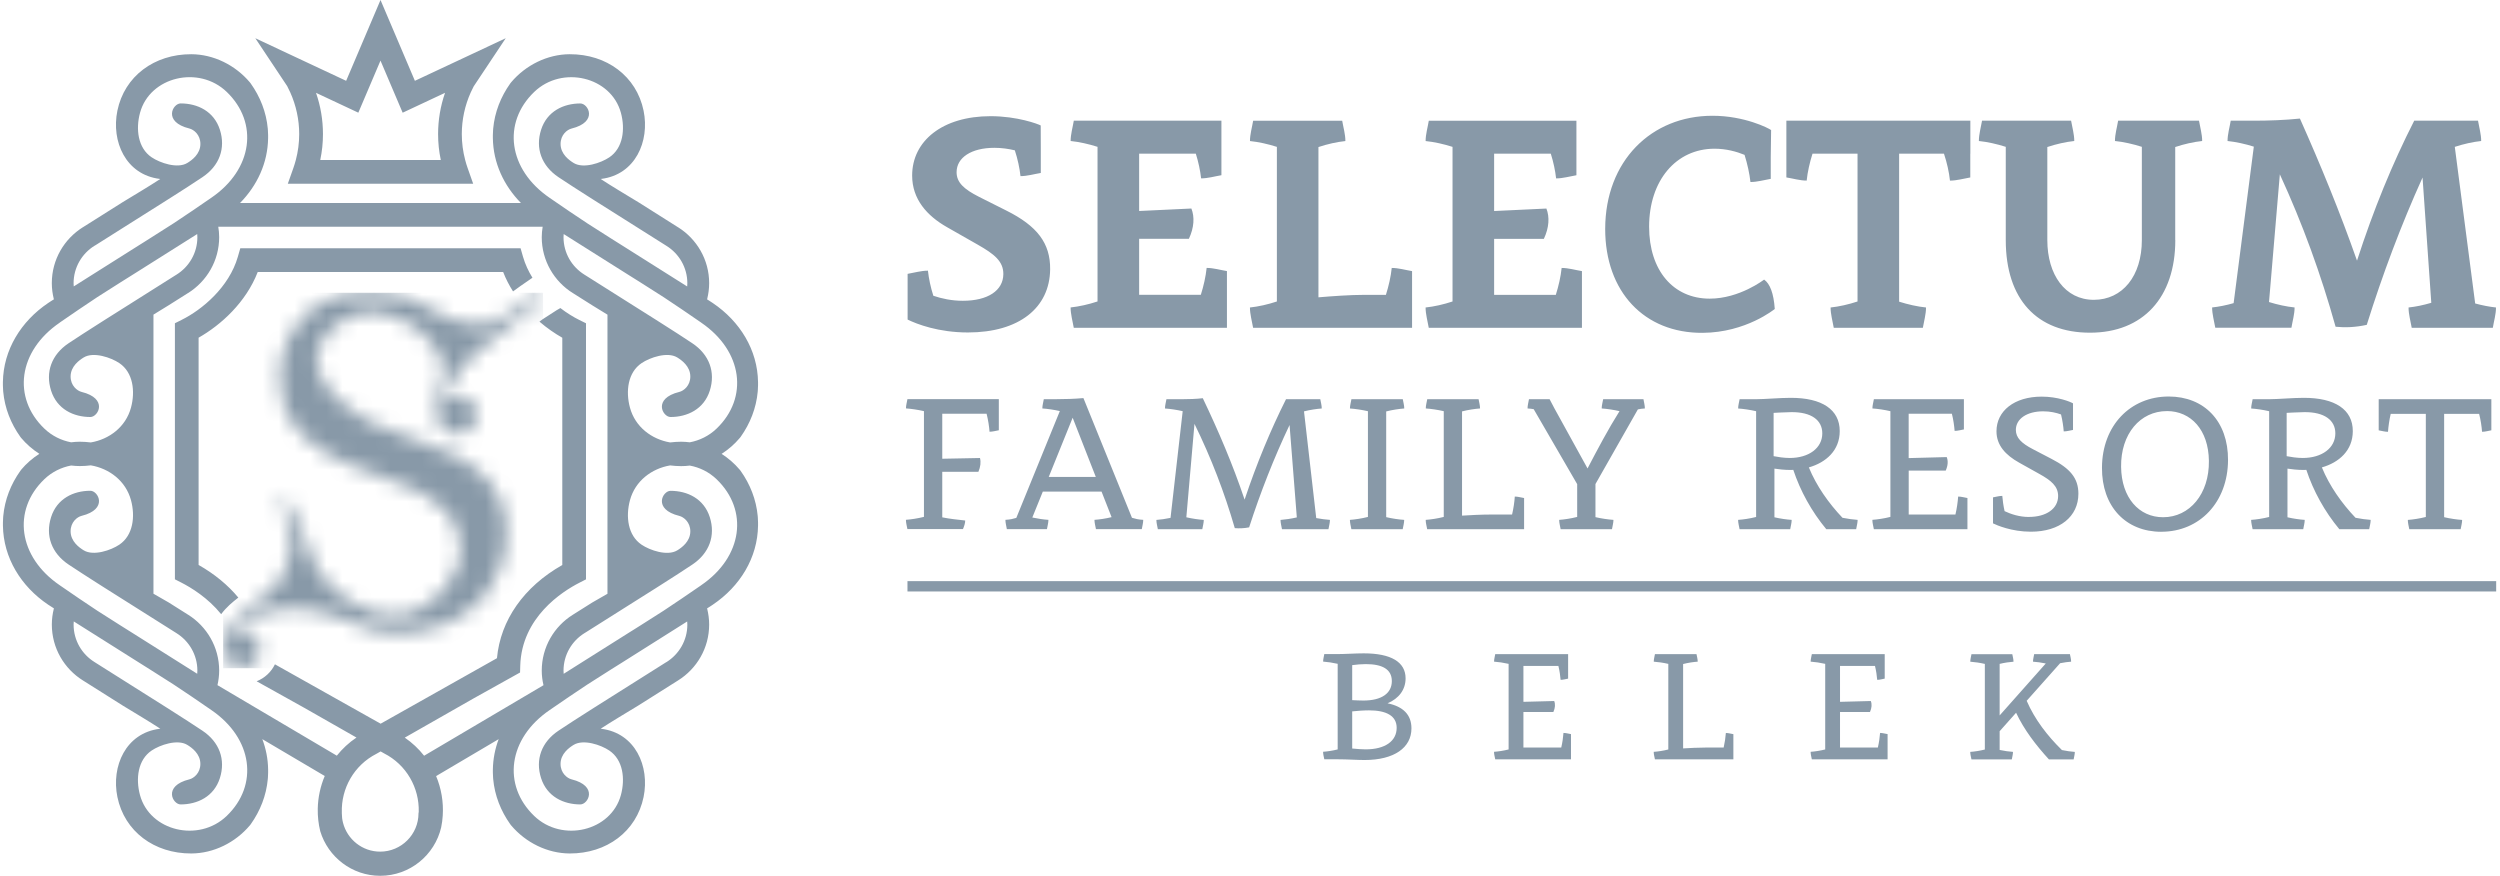
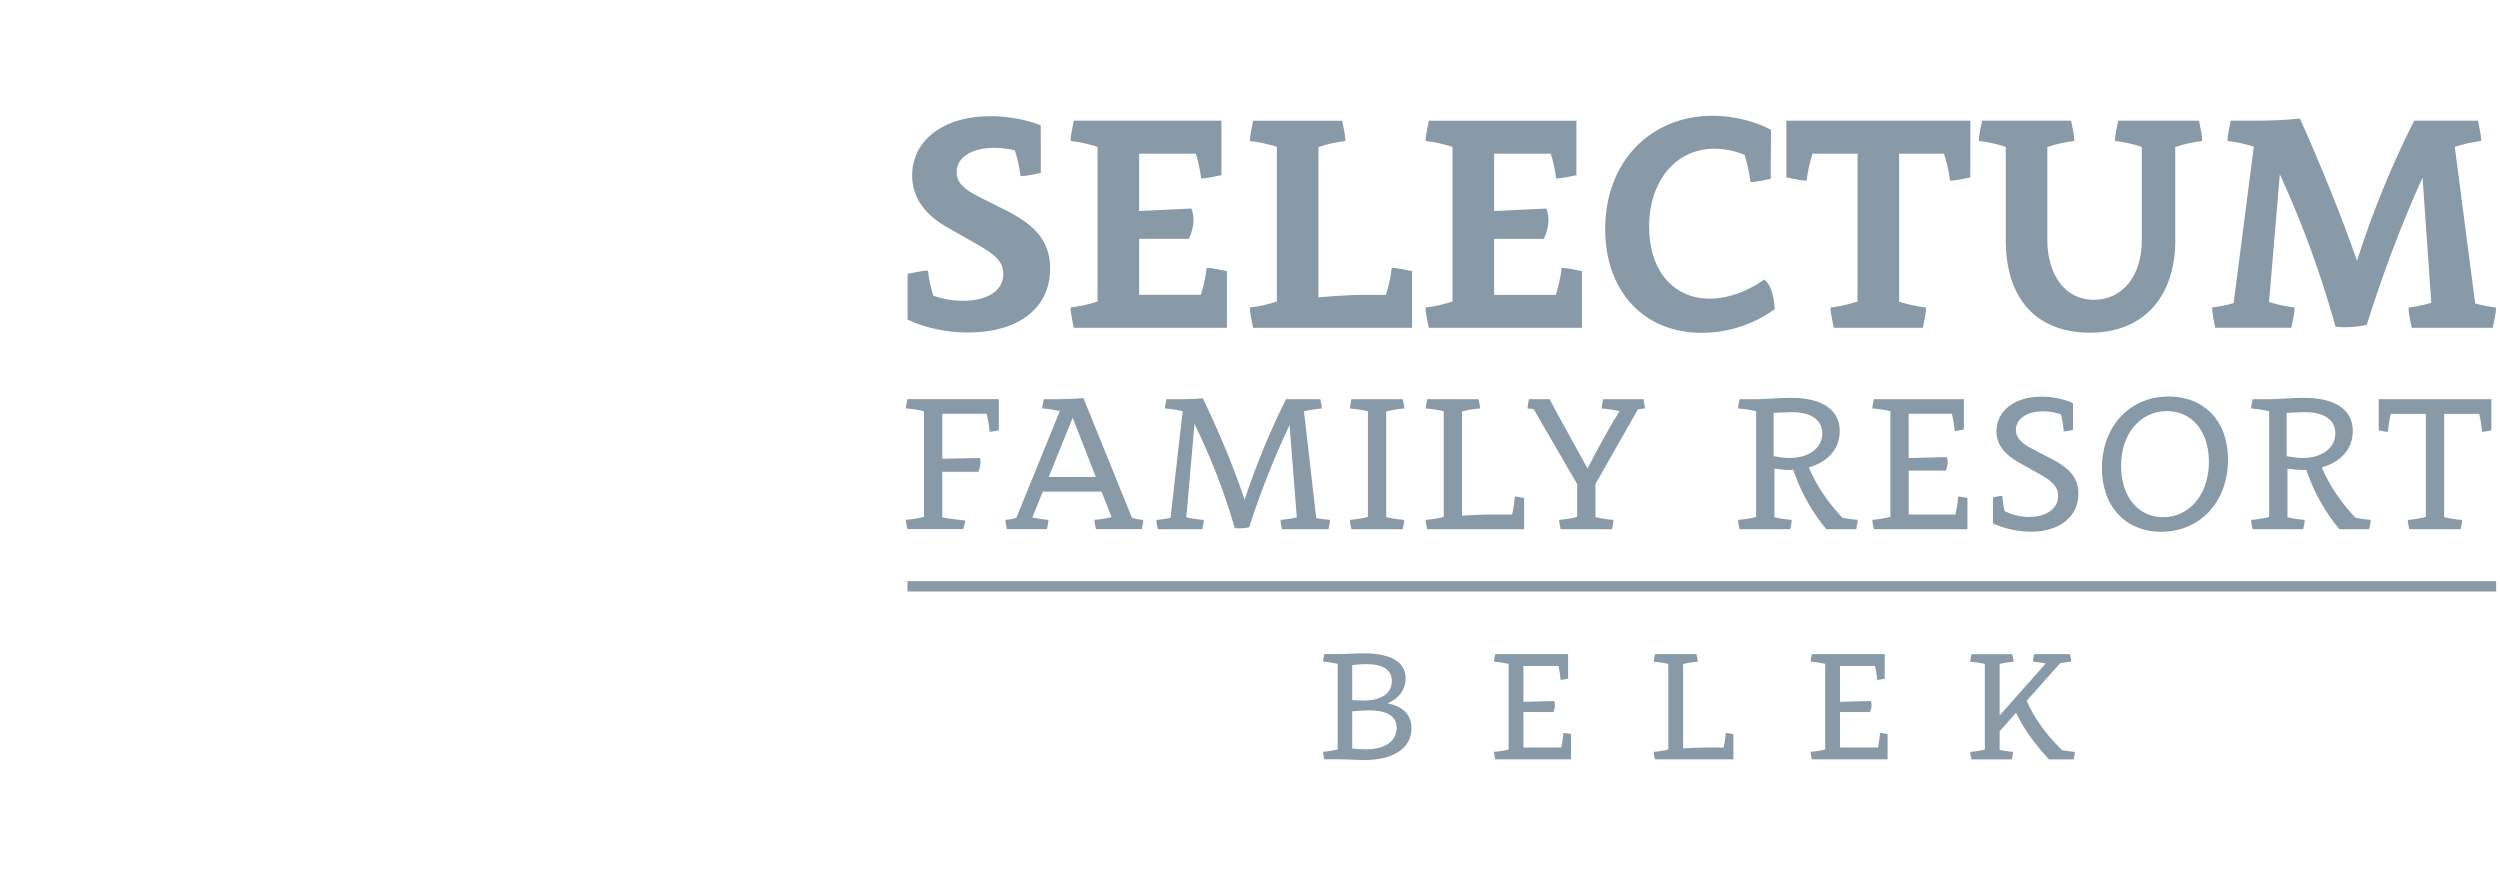
<svg xmlns="http://www.w3.org/2000/svg" width="157" height="55" viewBox="0 0 157 55" fill="none">
  <mask id="mask0_7867_2676" style="mask-type:luminance" maskUnits="userSpaceOnUse" x="14" y="18" width="21" height="24">
-     <path d="M19.685 19.354C19.443 19.53 18.662 20.138 18.118 21.241C17.757 21.971 17.577 22.781 17.577 23.669C17.577 24.917 17.859 25.91 18.423 26.65C18.987 27.391 19.69 27.999 20.532 28.474C21.371 28.95 22.279 29.348 23.253 29.665C24.226 29.982 25.132 30.331 25.973 30.711C26.045 30.745 26.11 30.782 26.18 30.815C26.341 30.898 26.501 30.98 26.658 31.069C26.706 31.095 26.755 31.124 26.801 31.152C27.007 31.269 27.728 31.76 28.08 32.139C28.604 32.703 28.918 33.678 28.926 34.454C28.95 36.399 27.087 38.432 25.064 38.632C23.069 38.829 20.627 37.213 19.819 35.561C19.265 34.427 18.759 32.351 18.001 31.469C17.956 31.422 17.894 31.392 17.826 31.392C17.692 31.392 17.584 31.501 17.584 31.634C17.584 31.676 17.597 31.715 17.617 31.75C17.617 31.75 17.617 31.75 17.615 31.75C17.837 32.109 18.281 32.935 18.291 34.052C18.295 34.364 18.291 35.292 17.744 36.218C17.712 36.273 17.687 36.312 17.67 36.339C17.428 36.719 16.951 37.125 15.998 37.938C15.318 38.517 14.864 38.761 14.459 39.383C14.2 39.781 14.023 40.2 14.016 40.694C14.013 40.986 14.101 41.24 14.247 41.442C14.449 41.755 14.799 41.964 15.2 41.964C15.756 41.964 16.215 41.565 16.315 41.039C16.33 40.983 16.343 40.922 16.352 40.862C16.383 40.639 16.3 40.408 16.161 40.228C15.959 39.907 15.607 39.692 15.201 39.692C15.078 39.692 14.959 39.717 14.848 39.754C15.18 39.165 16.105 38.206 18.443 38.206C18.443 38.206 20.031 38.136 22.448 39.21C22.498 39.231 22.748 39.345 23.106 39.462C23.207 39.495 23.317 39.529 23.439 39.56C23.693 39.627 24.408 39.767 25.347 39.767C26.21 39.767 27.434 39.423 28.334 39.029C28.351 39.021 28.362 39.018 28.37 39.013C29.449 38.47 30.34 37.716 30.919 36.637C31.238 36.041 31.442 35.574 31.5 35.397C31.529 35.312 31.714 34.751 31.779 34.118C31.819 33.731 32 31.967 30.89 30.454C30.197 29.511 29.242 28.992 28.781 28.742C28.609 28.646 28.462 28.575 28.272 28.486C27.785 28.258 27.257 28.062 26.06 27.615C24.389 26.991 23.553 26.678 23.339 26.568C23.015 26.4 19.612 24.587 19.909 22.297C20.067 21.07 21.226 20.192 22.121 19.843C24.034 19.096 26.01 20.28 26.997 21.388C27.232 21.652 27.865 22.538 27.865 23.276C27.865 23.28 27.861 23.285 27.861 23.288C27.861 23.779 27.409 24.401 27.409 25.698C27.409 26.92 28.078 27.243 28.726 27.243C29.374 27.243 29.943 26.713 29.943 26.059C29.943 25.405 29.399 24.875 28.726 24.875C28.399 24.875 28.104 25.001 27.885 25.204C27.885 25.194 27.885 25.184 27.885 25.174C27.885 24.608 28.643 23.271 29.945 22.105C30.38 21.714 33.615 19.115 33.989 18.876V18.873C34.053 18.829 34.098 18.758 34.098 18.674C34.098 18.541 33.989 18.432 33.856 18.432C33.801 18.432 33.752 18.454 33.711 18.485H33.709C32.876 19.058 31.576 20.158 30.612 20.32C30.18 20.393 29.716 20.355 29.272 20.305C28.487 20.218 27.798 19.864 27.132 19.459C26.837 19.278 26.519 19.131 26.207 18.98C25.835 18.798 25.14 18.492 23.907 18.41C23.793 18.4 23.683 18.39 23.575 18.39C23.421 18.387 23.258 18.384 23.082 18.384C22.117 18.384 20.857 18.492 19.682 19.352" fill="white" />
-   </mask>
+     </mask>
  <g mask="url(#mask0_7867_2676)">
-     <path d="M34.102 18.386H14.013V41.964H34.102V18.386Z" fill="#8899A8" />
-   </g>
-   <path d="M22.502 7.078L23.895 3.806L25.287 7.078L27.949 5.829C27.66 6.659 27.512 7.537 27.512 8.42C27.512 8.969 27.569 9.515 27.682 10.047H20.112C20.225 9.513 20.282 8.969 20.282 8.42C20.282 7.537 20.134 6.659 19.845 5.829L22.507 7.078H22.502ZM18.042 5.422C18.109 5.547 18.171 5.676 18.229 5.804C18.596 6.622 18.79 7.517 18.79 8.42C18.79 8.973 18.718 9.518 18.578 10.047C18.534 10.214 18.483 10.381 18.426 10.545L18.075 11.538H29.715L29.365 10.545C29.306 10.381 29.256 10.216 29.213 10.047C29.073 9.517 29.001 8.971 29.001 8.42C29.001 7.517 29.195 6.622 29.562 5.804C29.62 5.674 29.682 5.547 29.749 5.422L31.268 3.14L31.76 2.4L31.309 2.611L29.759 3.339L26.055 5.075L24.706 1.903L23.896 0L23.087 1.903L21.738 5.075L18.034 3.339L16.483 2.611L16.034 2.4L16.526 3.14L18.045 5.422H18.042ZM2.781 30.097C3.269 29.63 3.858 29.348 4.467 29.234C4.647 29.256 4.828 29.269 5.008 29.269C5.245 29.269 5.477 29.253 5.704 29.224C6.863 29.423 7.896 30.196 8.225 31.408C8.505 32.439 8.36 33.623 7.495 34.204C6.971 34.558 5.876 34.933 5.262 34.563C4.981 34.394 4.434 34.004 4.434 33.364C4.434 32.788 4.846 32.464 5.122 32.396C6.811 31.979 6.17 30.82 5.676 30.82C4.619 30.82 3.579 31.309 3.209 32.474C2.84 33.633 3.234 34.736 4.307 35.453C4.9 35.848 5.502 36.234 6.105 36.618C6.262 36.718 6.417 36.816 6.574 36.916L8.497 38.13L9.383 38.689L11.004 39.712L11.081 39.761C11.869 40.25 12.395 41.12 12.395 42.115C12.395 42.183 12.39 42.248 12.385 42.313L8.252 39.708L8.014 39.559L7.602 39.3L6.111 38.352C5.279 37.81 4.656 37.37 3.748 36.751C1.134 34.967 0.763 32.037 2.778 30.101M3.748 20.26C4.656 19.641 5.28 19.204 6.111 18.659L7.602 17.711L8.014 17.453L8.252 17.304L12.385 14.698C12.39 14.763 12.395 14.828 12.395 14.897C12.395 15.892 11.869 16.761 11.081 17.25L11.004 17.297L9.383 18.32L8.497 18.88L6.574 20.093C6.417 20.192 6.262 20.292 6.105 20.392C5.502 20.776 4.901 21.16 4.307 21.556C3.234 22.273 2.84 23.375 3.209 24.534C3.581 25.699 4.619 26.188 5.676 26.188C6.17 26.188 6.811 25.029 5.122 24.612C4.846 24.544 4.434 24.218 4.434 23.645C4.434 23.005 4.98 22.616 5.262 22.445C5.874 22.075 6.971 22.452 7.495 22.804C8.36 23.387 8.504 24.57 8.225 25.602C7.896 26.814 6.863 27.587 5.704 27.785C5.477 27.759 5.247 27.74 5.008 27.74C4.826 27.74 4.646 27.754 4.467 27.777C3.858 27.662 3.269 27.381 2.781 26.912C0.766 24.976 1.137 22.046 3.751 20.262M5.938 15.434L6.015 15.388L7.636 14.364L8.522 13.805L10.445 12.591C10.602 12.493 10.757 12.393 10.914 12.293C11.517 11.909 12.119 11.525 12.712 11.127C13.785 10.411 14.179 9.308 13.81 8.15C13.438 6.984 12.4 6.495 11.343 6.495C10.849 6.495 10.208 7.654 11.897 8.071C12.173 8.139 12.585 8.465 12.585 9.039C12.585 9.68 12.039 10.069 11.757 10.238C11.143 10.608 10.048 10.233 9.523 9.879C8.659 9.296 8.515 8.113 8.794 7.083C9.408 4.816 12.482 4.083 14.238 5.771C16.252 7.707 15.882 10.637 13.268 12.421C12.36 13.042 11.735 13.478 10.904 14.022L9.413 14.97L9.001 15.231L8.764 15.379L4.631 17.987C4.626 17.92 4.621 17.855 4.621 17.788C4.621 16.793 5.147 15.923 5.935 15.433M34.079 14.241C34.044 14.454 34.022 14.671 34.022 14.895C34.022 16.377 34.803 17.674 35.975 18.406H35.978L37.19 19.172L38.149 19.761V37.289L37.19 37.84L35.978 38.604H35.975V38.606C34.803 39.337 34.022 40.634 34.022 42.116C34.022 42.432 34.062 42.737 34.131 43.031L26.634 47.46C26.295 47.029 25.889 46.644 25.42 46.323L29.77 43.844L32.66 42.233L32.672 41.809C32.758 38.771 35.304 37.147 36.396 36.591L36.801 36.384V20.302L36.386 20.097C36.01 19.911 35.598 19.658 35.191 19.346L34.964 19.477L34.076 20.05C34.037 20.077 33.967 20.128 33.877 20.198C34.348 20.602 34.838 20.941 35.312 21.21V35.483C32.899 36.848 31.43 38.946 31.209 41.335L23.904 45.448L17.266 41.719C17.03 42.208 16.618 42.587 16.117 42.784L19.124 44.46L22.386 46.318C21.91 46.637 21.496 47.024 21.152 47.456L13.657 43.028C13.723 42.734 13.764 42.428 13.764 42.113C13.764 40.631 12.982 39.334 11.81 38.602L11.807 38.601L10.595 37.836L9.637 37.285V19.758L10.595 19.169L11.807 18.404H11.81C12.982 17.671 13.764 16.374 13.764 14.892C13.764 14.668 13.742 14.449 13.707 14.237H34.077L34.079 14.241ZM33.55 5.772C35.306 4.085 38.377 4.818 38.993 7.084C39.274 8.114 39.129 9.3 38.265 9.881C37.741 10.234 36.645 10.61 36.032 10.239C35.752 10.069 35.204 9.682 35.204 9.041C35.204 8.467 35.616 8.141 35.893 8.073C37.583 7.655 36.942 6.497 36.448 6.497C35.391 6.497 34.351 6.986 33.98 8.151C33.611 9.31 34.005 10.413 35.077 11.129C35.671 11.525 36.272 11.91 36.875 12.294C37.032 12.395 37.187 12.493 37.344 12.593L39.267 13.807L40.153 14.366L41.774 15.389L41.851 15.438C42.639 15.925 43.165 16.795 43.165 17.791C43.165 17.858 43.16 17.923 43.155 17.99L39.022 15.383L38.785 15.234L38.372 14.974L36.882 14.025C36.049 13.483 35.426 13.046 34.518 12.425C31.904 10.64 31.533 7.71 33.548 5.774M44.036 20.262C46.65 22.046 47.021 24.976 45.006 26.912C44.519 27.381 43.929 27.662 43.32 27.777C43.14 27.754 42.959 27.742 42.779 27.74C42.542 27.74 42.31 27.759 42.083 27.785C40.925 27.587 39.891 26.814 39.562 25.602C39.282 24.57 39.427 23.387 40.292 22.804C40.816 22.45 41.911 22.075 42.526 22.445C42.806 22.616 43.352 23.005 43.352 23.645C43.352 24.22 42.94 24.545 42.662 24.612C40.973 25.029 41.614 26.188 42.108 26.188C43.165 26.188 44.205 25.699 44.575 24.534C44.944 23.375 44.55 22.272 43.477 21.556C42.883 21.16 42.282 20.774 41.679 20.392C41.522 20.292 41.367 20.194 41.21 20.093L39.287 18.88L38.401 18.32L36.78 17.297L36.703 17.249C35.915 16.761 35.389 15.892 35.389 14.897C35.389 14.828 35.394 14.763 35.399 14.698L39.532 17.304L39.77 17.453L40.182 17.711L41.672 18.659C42.505 19.202 43.128 19.641 44.036 20.26M44.036 36.753C43.128 37.372 42.504 37.81 41.672 38.354L40.182 39.302L39.77 39.561L39.532 39.709L35.399 42.315C35.394 42.25 35.389 42.185 35.389 42.116C35.389 41.121 35.915 40.252 36.703 39.763L36.78 39.716L38.401 38.693L39.287 38.133L41.21 36.92C41.367 36.82 41.522 36.721 41.679 36.621C42.282 36.237 42.883 35.853 43.477 35.456C44.55 34.738 44.944 33.636 44.575 32.478C44.203 31.313 43.165 30.824 42.108 30.824C41.614 30.824 40.973 31.982 42.662 32.399C42.938 32.468 43.352 32.792 43.352 33.368C43.352 34.009 42.804 34.398 42.526 34.566C41.911 34.937 40.816 34.561 40.292 34.207C39.427 33.626 39.284 32.441 39.562 31.411C39.891 30.199 40.925 29.426 42.083 29.228C42.31 29.256 42.541 29.273 42.779 29.273C42.961 29.273 43.142 29.261 43.32 29.238C43.929 29.351 44.519 29.633 45.006 30.101C47.021 32.039 46.65 34.967 44.036 36.751M41.849 41.579L41.773 41.626L40.152 42.649L39.265 43.208L37.342 44.422C37.185 44.522 37.03 44.62 36.873 44.721C36.271 45.104 35.668 45.49 35.075 45.886C34.002 46.602 33.608 47.705 33.979 48.864C34.351 50.029 35.389 50.518 36.446 50.518C36.94 50.518 37.581 49.359 35.892 48.942C35.616 48.874 35.202 48.548 35.202 47.974C35.202 47.333 35.75 46.944 36.03 46.775C36.645 46.405 37.74 46.78 38.264 47.134C39.129 47.717 39.272 48.9 38.992 49.932C38.376 52.197 35.304 52.93 33.548 51.242C31.533 49.306 31.904 46.376 34.518 44.592C35.426 43.973 36.049 43.535 36.882 42.991L38.372 42.043L38.785 41.784L39.022 41.636L43.155 39.028C43.16 39.095 43.165 39.16 43.165 39.227C43.165 40.222 42.639 41.091 41.851 41.582M26.282 51.075C26.282 52.403 25.202 53.483 23.874 53.483C22.751 53.483 21.806 52.71 21.541 51.668C21.492 51.478 21.467 51.279 21.467 51.075C21.467 51.059 21.467 51.042 21.467 51.025C21.419 49.521 22.227 48.056 23.649 47.334L23.904 47.189L24.115 47.309C25.532 48.027 26.338 49.486 26.297 50.985C26.287 51.012 26.282 51.04 26.282 51.075ZM14.236 51.242C12.48 52.93 9.407 52.197 8.792 49.932C8.512 48.9 8.657 47.717 9.522 47.134C10.046 46.78 11.141 46.405 11.755 46.775C12.036 46.944 12.583 47.333 12.583 47.974C12.583 48.548 12.171 48.874 11.896 48.942C10.206 49.359 10.847 50.518 11.341 50.518C12.398 50.518 13.438 50.029 13.809 48.864C14.178 47.705 13.784 46.602 12.71 45.886C12.116 45.49 11.515 45.104 10.912 44.721C10.755 44.622 10.6 44.522 10.443 44.422L8.52 43.208L7.634 42.649L6.013 41.626L5.936 41.577C5.148 41.09 4.622 40.22 4.622 39.224C4.622 39.157 4.627 39.092 4.632 39.025L8.766 41.632L9.003 41.781L9.415 42.04L10.906 42.988C11.739 43.53 12.361 43.969 13.269 44.589C15.884 46.373 16.254 49.303 14.239 51.239M1.334 29.498C1.314 29.521 1.297 29.547 1.277 29.57C0.681 30.408 0.299 31.373 0.204 32.411C0.2 32.451 0.197 32.489 0.196 32.53C0.189 32.625 0.185 32.718 0.184 32.815C0.184 32.879 0.184 32.944 0.184 33.007C0.212 35.032 1.319 36.825 3.023 37.973L3.18 38.073L3.387 38.207C3.386 38.215 3.382 38.224 3.379 38.232C3.3 38.549 3.255 38.88 3.255 39.222C3.255 40.704 4.037 42.003 5.208 42.732L5.212 42.734L6.424 43.498L7.694 44.3C8.512 44.799 9.383 45.315 10.066 45.762C10.051 45.764 10.038 45.767 10.024 45.769C7.901 46.034 6.976 48.121 7.373 50.052C7.818 52.216 9.687 53.606 12.014 53.598C13.415 53.593 14.778 52.915 15.688 51.837C15.708 51.813 15.725 51.788 15.745 51.765C16.341 50.927 16.723 49.962 16.818 48.924C16.822 48.884 16.825 48.844 16.827 48.804C16.833 48.71 16.837 48.615 16.838 48.52C16.84 48.456 16.84 48.391 16.838 48.328C16.83 47.662 16.701 47.021 16.474 46.418L20.394 48.733C20.119 49.383 19.968 50.084 19.955 50.795C19.947 51.262 19.997 51.735 20.112 52.202C20.601 53.818 22.103 55 23.876 55C25.739 55 27.302 53.698 27.706 51.957C27.756 51.713 27.789 51.468 27.804 51.222C27.859 50.368 27.714 49.516 27.388 48.738L31.316 46.418C31.091 47.019 30.962 47.662 30.952 48.328C30.952 48.391 30.952 48.456 30.952 48.52C30.954 48.615 30.957 48.71 30.964 48.804C30.966 48.844 30.969 48.884 30.972 48.924C31.067 49.962 31.45 50.927 32.046 51.765C32.066 51.788 32.082 51.813 32.102 51.837C33.014 52.915 34.376 53.593 35.777 53.598C38.103 53.605 39.971 52.216 40.417 50.052C40.815 48.121 39.89 46.034 37.766 45.769C37.753 45.767 37.74 45.764 37.725 45.762C38.407 45.315 39.279 44.799 40.097 44.3L41.367 43.498L42.579 42.734H42.582V42.732C43.754 42.001 44.535 40.704 44.535 39.222C44.535 38.88 44.489 38.549 44.412 38.232C44.41 38.224 44.407 38.215 44.404 38.207L44.611 38.077L44.767 37.973C46.47 36.825 47.578 35.032 47.605 33.007C47.605 32.944 47.605 32.879 47.605 32.815C47.603 32.72 47.6 32.625 47.593 32.53C47.59 32.489 47.589 32.451 47.585 32.411C47.49 31.373 47.108 30.408 46.512 29.57C46.493 29.547 46.475 29.521 46.455 29.498C46.128 29.111 45.741 28.775 45.317 28.503C45.742 28.231 46.128 27.897 46.455 27.508C46.475 27.485 46.492 27.46 46.512 27.437C47.108 26.6 47.49 25.634 47.585 24.597C47.589 24.557 47.592 24.517 47.593 24.477C47.6 24.382 47.603 24.287 47.605 24.191C47.605 24.128 47.605 24.063 47.605 24C47.577 21.975 46.47 20.182 44.767 19.033L44.611 18.931L44.404 18.798C44.405 18.79 44.408 18.781 44.412 18.773C44.49 18.456 44.535 18.125 44.535 17.783C44.535 16.301 43.754 15.004 42.582 14.271H42.579L41.367 13.505L40.097 12.703C39.279 12.206 38.407 11.69 37.725 11.241C37.74 11.239 37.753 11.236 37.766 11.234C39.89 10.969 40.815 8.882 40.417 6.951C39.973 4.788 38.103 3.397 35.777 3.405C34.376 3.41 33.014 4.088 32.102 5.166C32.082 5.19 32.066 5.215 32.046 5.238C31.45 6.075 31.067 7.039 30.972 8.078C30.969 8.118 30.966 8.158 30.964 8.198C30.957 8.293 30.954 8.388 30.952 8.483C30.951 8.547 30.951 8.612 30.952 8.675C30.974 10.233 31.637 11.652 32.715 12.748H15.074C16.152 11.652 16.815 10.234 16.837 8.675C16.837 8.612 16.837 8.547 16.837 8.483C16.835 8.388 16.832 8.293 16.825 8.198C16.822 8.158 16.82 8.118 16.817 8.078C16.722 7.039 16.339 6.075 15.743 5.238C15.725 5.215 15.707 5.19 15.687 5.166C14.775 4.088 13.413 3.41 12.012 3.405C9.685 3.399 7.816 4.789 7.372 6.951C6.975 8.882 7.899 10.969 10.023 11.234C10.038 11.234 10.049 11.239 10.064 11.241C9.382 11.688 8.51 12.204 7.692 12.703L6.422 13.505L5.21 14.269H5.207C4.035 15.002 3.254 16.297 3.254 17.781C3.254 18.123 3.299 18.454 3.377 18.771C3.379 18.78 3.382 18.788 3.386 18.796L3.179 18.927L3.022 19.03C1.319 20.178 0.211 21.971 0.182 23.996C0.182 24.06 0.182 24.125 0.182 24.188C0.184 24.283 0.187 24.378 0.194 24.474C0.197 24.514 0.199 24.554 0.202 24.594C0.297 25.632 0.68 26.597 1.276 27.433C1.294 27.457 1.312 27.482 1.332 27.505C1.659 27.894 2.047 28.228 2.471 28.5C2.045 28.77 1.659 29.106 1.332 29.495M11.4 20.093L10.984 20.299V36.381L11.39 36.588C11.997 36.898 13.056 37.539 13.889 38.571C14.226 38.117 14.588 37.828 14.967 37.528C14.313 36.74 13.473 36.047 12.472 35.479V21.207C13.884 20.405 15.45 18.983 16.186 17.08H31.598C31.765 17.513 31.977 17.92 32.219 18.3C32.364 18.19 32.516 18.078 32.677 17.968L33.438 17.442C33.188 17.037 32.982 16.598 32.847 16.131L32.692 15.591H15.091L14.935 16.131C14.386 18.037 12.687 19.457 11.398 20.092" fill="#8899A8" />
+     </g>
  <path d="M139.888 8.855C140.418 8.911 140.996 9.038 141.54 9.209L140.272 19.037C139.814 19.169 139.344 19.264 138.921 19.308C138.921 19.734 139.048 20.157 139.12 20.583H143.901C143.97 20.157 144.1 19.734 144.1 19.308C143.583 19.255 143.023 19.132 142.494 18.968L143.174 10.947C144.604 14.053 145.763 17.246 146.675 20.52C147.284 20.581 147.929 20.555 148.633 20.4C149.625 17.228 150.785 14.141 152.136 11.149L152.685 19.016C152.201 19.16 151.703 19.264 151.257 19.31C151.257 19.736 151.384 20.16 151.456 20.585H156.549C156.619 20.16 156.748 19.736 156.748 19.31C156.329 19.266 155.88 19.176 155.441 19.058L154.161 9.223C154.714 9.041 155.302 8.911 155.818 8.855C155.818 8.43 155.691 8.006 155.619 7.58H151.613C150.239 10.278 149.052 13.176 148.02 16.369C146.948 13.319 145.74 10.369 144.435 7.446C143.507 7.543 142.461 7.58 141.524 7.58H140.089C140.02 8.006 139.89 8.43 139.89 8.855H139.888ZM155.688 25.984C155.788 26.368 155.85 26.801 155.873 27.116C156.068 27.116 156.262 27.058 156.457 27.023V25.986V25.07H149.382V27.025C149.577 27.058 149.771 27.118 149.966 27.118C149.989 26.787 150.049 26.366 150.137 25.989H152.342V32.466C151.958 32.565 151.525 32.628 151.211 32.651C151.211 32.845 151.268 33.04 151.303 33.234H154.529C154.561 33.04 154.622 32.845 154.622 32.651C154.291 32.63 153.869 32.568 153.492 32.48V25.989H155.686L155.688 25.984ZM135.732 33.394C138.145 33.394 139.909 31.529 139.92 28.895C139.934 26.449 138.423 24.901 136.195 24.901C133.793 24.901 132.016 26.718 132.004 29.369C131.99 31.811 133.497 33.396 135.732 33.396V33.394ZM136.081 25.815C137.588 25.815 138.696 26.993 138.719 28.941C138.747 31.019 137.509 32.482 135.843 32.482C134.33 32.482 133.228 31.262 133.205 29.319C133.177 27.247 134.408 25.817 136.079 25.817L136.081 25.815ZM136.604 15.078V9.233C137.167 9.045 137.768 8.911 138.296 8.855C138.296 8.43 138.169 8.006 138.097 7.58H133.018C132.948 8.006 132.819 8.43 132.819 8.855C133.36 8.911 133.955 9.045 134.508 9.221V15.078C134.508 17.329 133.295 18.829 131.49 18.829C129.685 18.829 128.572 17.248 128.572 15.078V9.233C129.135 9.045 129.736 8.911 130.264 8.855C130.264 8.43 130.137 8.006 130.065 7.58H124.472C124.4 8.006 124.273 8.43 124.273 8.855C124.814 8.911 125.407 9.045 125.962 9.221V15.076C125.962 18.808 127.929 20.893 131.252 20.893C134.575 20.893 136.609 18.688 136.609 15.076L136.604 15.078ZM127.418 32.466C126.818 32.466 126.286 32.288 125.888 32.1C125.812 31.765 125.765 31.41 125.744 31.142C125.55 31.142 125.356 31.2 125.161 31.235V32.868C125.39 32.979 126.318 33.391 127.54 33.391C129.35 33.391 130.523 32.443 130.523 31.006C130.523 30.017 129.991 29.418 128.845 28.823L127.651 28.201C126.95 27.835 126.596 27.493 126.596 26.998C126.596 26.301 127.29 25.831 128.311 25.831C128.755 25.831 129.135 25.919 129.433 26.028C129.523 26.396 129.581 26.796 129.602 27.092C129.796 27.092 129.991 27.035 130.185 27V25.329C130.005 25.227 129.227 24.908 128.218 24.908C126.501 24.908 125.379 25.806 125.379 27.085C125.379 27.96 125.943 28.576 126.811 29.059L128.079 29.767C128.806 30.172 129.25 30.531 129.25 31.149C129.25 31.943 128.51 32.463 127.42 32.463L127.418 32.466ZM144.643 29.513L144.838 29.508C145.277 30.834 145.99 32.126 146.909 33.232H148.785C148.818 33.037 148.878 32.843 148.878 32.648C148.598 32.63 148.253 32.581 147.927 32.517C147.052 31.596 146.291 30.515 145.814 29.353C146.888 29.046 147.756 28.293 147.756 27.072C147.756 25.723 146.645 24.977 144.662 24.984C143.995 24.984 143.051 25.07 142.505 25.07H141.466C141.434 25.264 141.374 25.459 141.374 25.653C141.704 25.676 142.128 25.736 142.503 25.824V32.466C142.119 32.565 141.686 32.628 141.371 32.648C141.371 32.843 141.429 33.037 141.464 33.232H144.643C144.676 33.037 144.736 32.843 144.736 32.648C144.417 32.628 144.016 32.57 143.653 32.486V29.43C143.91 29.469 144.275 29.513 144.641 29.513H144.643ZM143.602 28.648V25.928C143.602 25.928 144.386 25.884 144.724 25.882C145.969 25.875 146.659 26.382 146.659 27.215C146.659 28.136 145.819 28.759 144.613 28.761C144.245 28.761 143.859 28.698 143.602 28.648ZM67.234 19.31C67.234 19.736 67.361 20.16 67.433 20.585H77.052V17.024C76.626 16.955 76.203 16.825 75.777 16.825C75.722 17.366 75.587 17.959 75.412 18.514H71.538V14.997H74.662C74.995 14.287 75.027 13.618 74.819 13.095L71.538 13.25V9.649H75.097C75.261 10.17 75.377 10.718 75.43 11.202C75.856 11.202 76.279 11.075 76.705 11.003V7.58H67.435C67.365 8.006 67.236 8.43 67.236 8.855C67.777 8.911 68.37 9.045 68.925 9.221V18.931C68.363 19.118 67.761 19.252 67.234 19.308V19.31ZM98.047 46.945H95.671V44.712H97.552C97.668 44.457 97.682 44.214 97.603 44.024L95.671 44.075V41.821H97.867C97.941 42.122 97.987 42.451 98.006 42.694C98.163 42.694 98.321 42.648 98.478 42.617V41.079H93.901C93.875 41.236 93.827 41.393 93.827 41.551C94.095 41.569 94.435 41.62 94.741 41.69V47.065C94.428 47.146 94.079 47.197 93.824 47.213C93.824 47.37 93.871 47.528 93.901 47.685H98.658V46.102C98.501 46.077 98.344 46.028 98.186 46.028C98.168 46.297 98.119 46.639 98.047 46.942V46.945ZM87.137 44.168C87.854 43.867 88.271 43.307 88.271 42.601C88.271 41.576 87.361 41.03 85.642 41.03C85.137 41.03 84.476 41.076 84.006 41.076H83.166C83.14 41.234 83.092 41.391 83.092 41.548C83.36 41.567 83.7 41.618 84.006 41.687V47.063C83.694 47.144 83.344 47.195 83.09 47.211C83.09 47.368 83.136 47.526 83.166 47.683H84.006C84.61 47.683 85.23 47.729 85.693 47.729C87.546 47.729 88.639 46.961 88.639 45.741C88.639 44.892 88.127 44.371 87.135 44.166L87.137 44.168ZM84.918 41.77C85.195 41.733 85.501 41.706 85.772 41.706C86.799 41.706 87.407 42.023 87.407 42.773C87.407 43.522 86.79 43.994 85.619 43.994C85.417 43.994 85.128 43.98 84.918 43.969V41.77ZM85.762 47.06C85.54 47.06 85.221 47.037 84.918 47.007V44.675C85.204 44.645 85.621 44.61 85.971 44.61C87.053 44.61 87.711 44.948 87.711 45.707C87.711 46.54 86.986 47.06 85.762 47.06ZM65.949 16.911C65.966 15.277 65.142 14.194 63.2 13.224L61.488 12.364C60.523 11.877 60.074 11.454 60.074 10.813C60.074 9.897 61.002 9.283 62.446 9.283C62.913 9.283 63.348 9.348 63.732 9.441C63.908 9.982 64.033 10.554 64.087 11.061C64.512 11.061 64.936 10.933 65.362 10.862V9.371L65.357 7.879C65.197 7.791 63.892 7.296 62.21 7.296C59.183 7.296 57.283 8.853 57.283 11.024C57.283 12.512 58.216 13.555 59.479 14.27L61.393 15.36C62.441 15.955 63.017 16.411 63.01 17.216C63.001 18.248 62.036 18.889 60.465 18.889C59.769 18.889 59.141 18.753 58.614 18.574C58.445 18.047 58.327 17.491 58.274 16.998C57.848 16.998 57.424 17.126 56.998 17.198V20.069C57.572 20.352 58.935 20.879 60.784 20.879C63.994 20.879 65.924 19.336 65.949 16.911ZM60.615 32.688C60.22 32.642 59.639 32.588 59.174 32.489V29.629H61.444C61.576 29.314 61.61 29.025 61.543 28.763L59.174 28.809V25.982H61.958C62.057 26.366 62.12 26.799 62.143 27.113C62.337 27.113 62.531 27.055 62.726 27.021V25.065H56.987C56.955 25.26 56.894 25.454 56.894 25.648C57.225 25.672 57.647 25.732 58.024 25.82V32.459C57.639 32.558 57.207 32.621 56.892 32.644C56.892 32.838 56.95 33.033 56.985 33.227H60.474C60.551 33.04 60.615 32.864 60.615 32.685V32.688ZM108.243 46.945H107.172C106.672 46.945 106.08 46.977 105.7 47V41.701C106.013 41.62 106.362 41.569 106.616 41.553C106.616 41.396 106.57 41.238 106.54 41.081H103.93C103.904 41.238 103.856 41.396 103.856 41.553C104.124 41.572 104.464 41.62 104.77 41.692V47.067C104.457 47.148 104.11 47.199 103.853 47.215C103.853 47.373 103.9 47.53 103.93 47.688H108.856V46.105C108.699 46.079 108.542 46.031 108.384 46.031C108.366 46.299 108.315 46.642 108.246 46.945H108.243ZM127.279 44.006L129.375 41.65C129.623 41.599 129.873 41.567 130.067 41.553C130.067 41.396 130.021 41.238 129.991 41.081H127.746C127.721 41.238 127.672 41.396 127.672 41.553C127.908 41.569 128.202 41.608 128.475 41.666L125.578 44.929V41.692C125.879 41.618 126.205 41.572 126.448 41.555C126.448 41.398 126.402 41.241 126.372 41.083H123.808C123.782 41.241 123.734 41.398 123.734 41.555C124.002 41.574 124.342 41.622 124.648 41.694V47.07C124.335 47.151 123.986 47.202 123.731 47.218C123.731 47.375 123.777 47.532 123.808 47.69H126.341C126.367 47.532 126.416 47.375 126.416 47.218C126.17 47.202 125.862 47.158 125.578 47.097V45.92L126.61 44.76C127.11 45.825 127.853 46.794 128.674 47.692H130.224C130.25 47.535 130.299 47.377 130.299 47.22C130.06 47.204 129.766 47.162 129.489 47.104C128.586 46.218 127.788 45.193 127.276 44.011L127.279 44.006ZM56.989 36.497V37.145H156.76V36.497H56.989ZM117.93 46.945H115.553V44.712H117.435C117.55 44.457 117.564 44.214 117.486 44.024L115.553 44.075V41.821H117.749C117.823 42.122 117.87 42.451 117.888 42.694C118.046 42.694 118.203 42.648 118.36 42.617V41.079H113.783C113.758 41.236 113.709 41.393 113.709 41.551C113.977 41.569 114.32 41.62 114.623 41.69V47.065C114.311 47.146 113.961 47.197 113.707 47.213C113.707 47.37 113.753 47.528 113.783 47.685H118.541V46.102C118.383 46.077 118.226 46.028 118.069 46.028C118.05 46.297 118.002 46.639 117.93 46.942V46.945ZM65.461 25.651C65.783 25.672 66.19 25.732 66.558 25.815L63.825 32.523C63.617 32.584 63.455 32.628 63.14 32.646C63.14 32.841 63.198 33.035 63.23 33.229H65.748C65.78 33.035 65.841 32.841 65.841 32.646C65.542 32.628 65.174 32.574 64.829 32.5L65.489 30.871H69.177L69.807 32.477C69.437 32.57 69.034 32.625 68.733 32.646C68.733 32.841 68.791 33.035 68.826 33.229H71.704C71.737 33.035 71.795 32.841 71.795 32.646C71.471 32.628 71.306 32.581 71.087 32.517L68.039 25C67.488 25.049 66.919 25.068 66.354 25.068H65.551C65.519 25.262 65.459 25.456 65.459 25.651H65.461ZM68.816 29.95H65.861L67.363 26.234L68.816 29.95ZM112.425 29.513L112.619 29.508C113.059 30.834 113.772 32.126 114.69 33.232H116.567C116.599 33.037 116.659 32.843 116.659 32.648C116.379 32.63 116.035 32.581 115.708 32.517C114.834 31.596 114.072 30.515 113.596 29.353C114.669 29.046 115.535 28.293 115.535 27.072C115.535 25.723 114.424 24.977 112.443 24.984C111.777 24.984 110.833 25.07 110.287 25.07H109.248C109.215 25.264 109.155 25.459 109.155 25.653C109.488 25.676 109.907 25.736 110.284 25.824V32.466C109.9 32.565 109.467 32.628 109.153 32.648C109.153 32.843 109.211 33.037 109.245 33.232H112.425C112.457 33.037 112.517 32.843 112.517 32.648C112.198 32.628 111.798 32.57 111.434 32.486V29.43C111.691 29.469 112.057 29.513 112.422 29.513H112.425ZM111.383 28.648V25.928C111.383 25.928 112.166 25.884 112.506 25.882C113.751 25.875 114.44 26.382 114.44 27.215C114.44 28.136 113.6 28.759 112.397 28.761C112.027 28.761 111.643 28.698 111.386 28.648H111.383ZM103.298 25.651C103.298 25.456 103.24 25.262 103.208 25.068H100.679C100.646 25.262 100.586 25.456 100.586 25.651C100.915 25.674 101.333 25.734 101.706 25.82C100.986 26.965 100.329 28.208 99.698 29.418L97.619 25.648L97.314 25.068H96.02C95.988 25.262 95.93 25.456 95.93 25.651C96.088 25.66 96.208 25.676 96.317 25.697L99.047 30.404V32.463C98.663 32.563 98.23 32.625 97.916 32.648C97.916 32.843 97.974 33.037 98.008 33.232H101.232C101.264 33.037 101.324 32.843 101.324 32.648C100.993 32.625 100.57 32.565 100.195 32.477V30.397L102.858 25.711C102.983 25.683 103.118 25.662 103.296 25.651H103.298ZM123.738 9.651V7.58H112.184V11.142C112.61 11.211 113.036 11.341 113.459 11.341C113.515 10.799 113.649 10.207 113.825 9.651H116.653V18.933C116.09 19.12 115.489 19.255 114.961 19.31C114.961 19.736 115.088 20.16 115.16 20.585H120.755C120.827 20.16 120.954 19.736 120.954 19.31C120.413 19.255 119.82 19.12 119.265 18.945V9.651H122.081C122.269 10.214 122.403 10.815 122.458 11.343C122.884 11.343 123.308 11.216 123.734 11.144V9.654L123.738 9.651ZM89.534 32.648C89.534 32.843 89.592 33.037 89.627 33.232H95.713V31.276C95.518 31.244 95.324 31.184 95.129 31.184C95.109 31.517 95.046 31.938 94.958 32.313H93.635C93.019 32.313 92.288 32.352 91.816 32.382V25.836C92.2 25.736 92.633 25.674 92.947 25.651C92.947 25.456 92.889 25.262 92.855 25.068H89.631C89.599 25.262 89.539 25.456 89.539 25.651C89.87 25.674 90.291 25.734 90.668 25.822V32.463C90.284 32.563 89.851 32.625 89.536 32.648H89.534ZM117.585 32.648C117.585 32.843 117.643 33.037 117.678 33.232H123.555V31.276C123.361 31.244 123.167 31.184 122.972 31.184C122.949 31.517 122.889 31.938 122.801 32.313H119.867V29.555H122.19C122.334 29.238 122.35 28.941 122.253 28.705L119.864 28.768V25.984H122.579C122.671 26.354 122.729 26.762 122.75 27.06C122.944 27.06 123.139 27.002 123.333 26.968V25.068H117.68C117.648 25.262 117.587 25.456 117.587 25.651C117.918 25.672 118.339 25.734 118.717 25.822V32.461C118.333 32.561 117.9 32.623 117.585 32.646V32.648ZM88.676 17.026C88.25 16.955 87.826 16.827 87.401 16.827C87.345 17.369 87.211 17.961 87.035 18.517H85.663C84.8 18.517 83.64 18.6 82.798 18.672V9.235C83.36 9.047 83.962 8.913 84.49 8.858C84.49 8.432 84.362 8.008 84.29 7.583H78.697C78.628 8.006 78.498 8.432 78.498 8.858C79.04 8.913 79.632 9.047 80.188 9.223V18.933C79.625 19.12 79.024 19.255 78.496 19.31C78.496 19.736 78.623 20.16 78.695 20.585H88.678V17.024L88.676 17.026ZM80.514 33.232H83.427C83.46 33.037 83.52 32.843 83.52 32.648C83.265 32.632 82.958 32.591 82.659 32.535L81.891 25.834C82.273 25.736 82.696 25.676 83.006 25.653C83.006 25.459 82.948 25.264 82.914 25.07H80.762C79.785 27.021 78.922 29.103 78.161 31.376C77.415 29.159 76.52 27.067 75.536 25.008C75.124 25.056 74.659 25.07 74.241 25.07H73.252C73.22 25.264 73.16 25.459 73.16 25.653C73.489 25.676 73.903 25.736 74.273 25.822L73.509 32.523C73.195 32.591 72.871 32.632 72.621 32.651C72.621 32.845 72.679 33.04 72.713 33.234H75.504C75.536 33.04 75.597 32.845 75.597 32.651C75.275 32.63 74.87 32.57 74.502 32.486L75.013 26.618C76.059 28.749 76.899 30.934 77.545 33.167C77.827 33.19 78.126 33.181 78.445 33.118C79.162 30.901 80.005 28.756 80.984 26.69L81.44 32.493C81.083 32.577 80.701 32.63 80.417 32.651C80.417 32.845 80.475 33.04 80.509 33.234L80.514 33.232ZM88.187 25.653C88.187 25.459 88.129 25.264 88.095 25.07H84.869C84.837 25.264 84.776 25.459 84.776 25.653C85.11 25.676 85.528 25.736 85.906 25.824V32.463C85.522 32.563 85.089 32.625 84.774 32.648C84.774 32.843 84.832 33.037 84.867 33.232H88.09C88.123 33.037 88.183 32.843 88.183 32.648C87.852 32.628 87.428 32.565 87.053 32.477V25.838C87.438 25.739 87.87 25.676 88.185 25.653H88.187ZM111.455 19.398C111.388 18.426 111.157 17.818 110.786 17.558C110.786 17.558 109.248 18.755 107.369 18.755C105.087 18.755 103.564 16.989 103.564 14.238C103.564 11.343 105.251 9.339 107.674 9.339C108.401 9.339 109.049 9.517 109.558 9.725C109.738 10.302 109.87 10.903 109.928 11.431C110.354 11.431 110.777 11.304 111.203 11.232V9.846L111.226 8.168C111.069 8.05 109.558 7.27 107.542 7.27C103.701 7.27 100.811 10.107 100.806 14.377C100.804 18.313 103.256 20.93 106.927 20.902C109.657 20.886 111.455 19.403 111.455 19.403V19.398ZM99.346 17.026C98.92 16.957 98.496 16.827 98.071 16.827C98.015 17.369 97.881 17.961 97.705 18.517H93.831V14.999H96.955C97.288 14.289 97.321 13.62 97.113 13.097L93.831 13.252V9.651H97.39C97.555 10.172 97.67 10.72 97.724 11.204C98.149 11.204 98.573 11.077 98.999 11.005V7.583H89.728C89.659 8.008 89.529 8.432 89.529 8.858C90.071 8.913 90.663 9.047 91.219 9.223V18.933C90.656 19.12 90.055 19.255 89.527 19.31C89.527 19.736 89.654 20.16 89.726 20.585H99.346V17.024V17.026Z" fill="#8899A8" />
</svg>